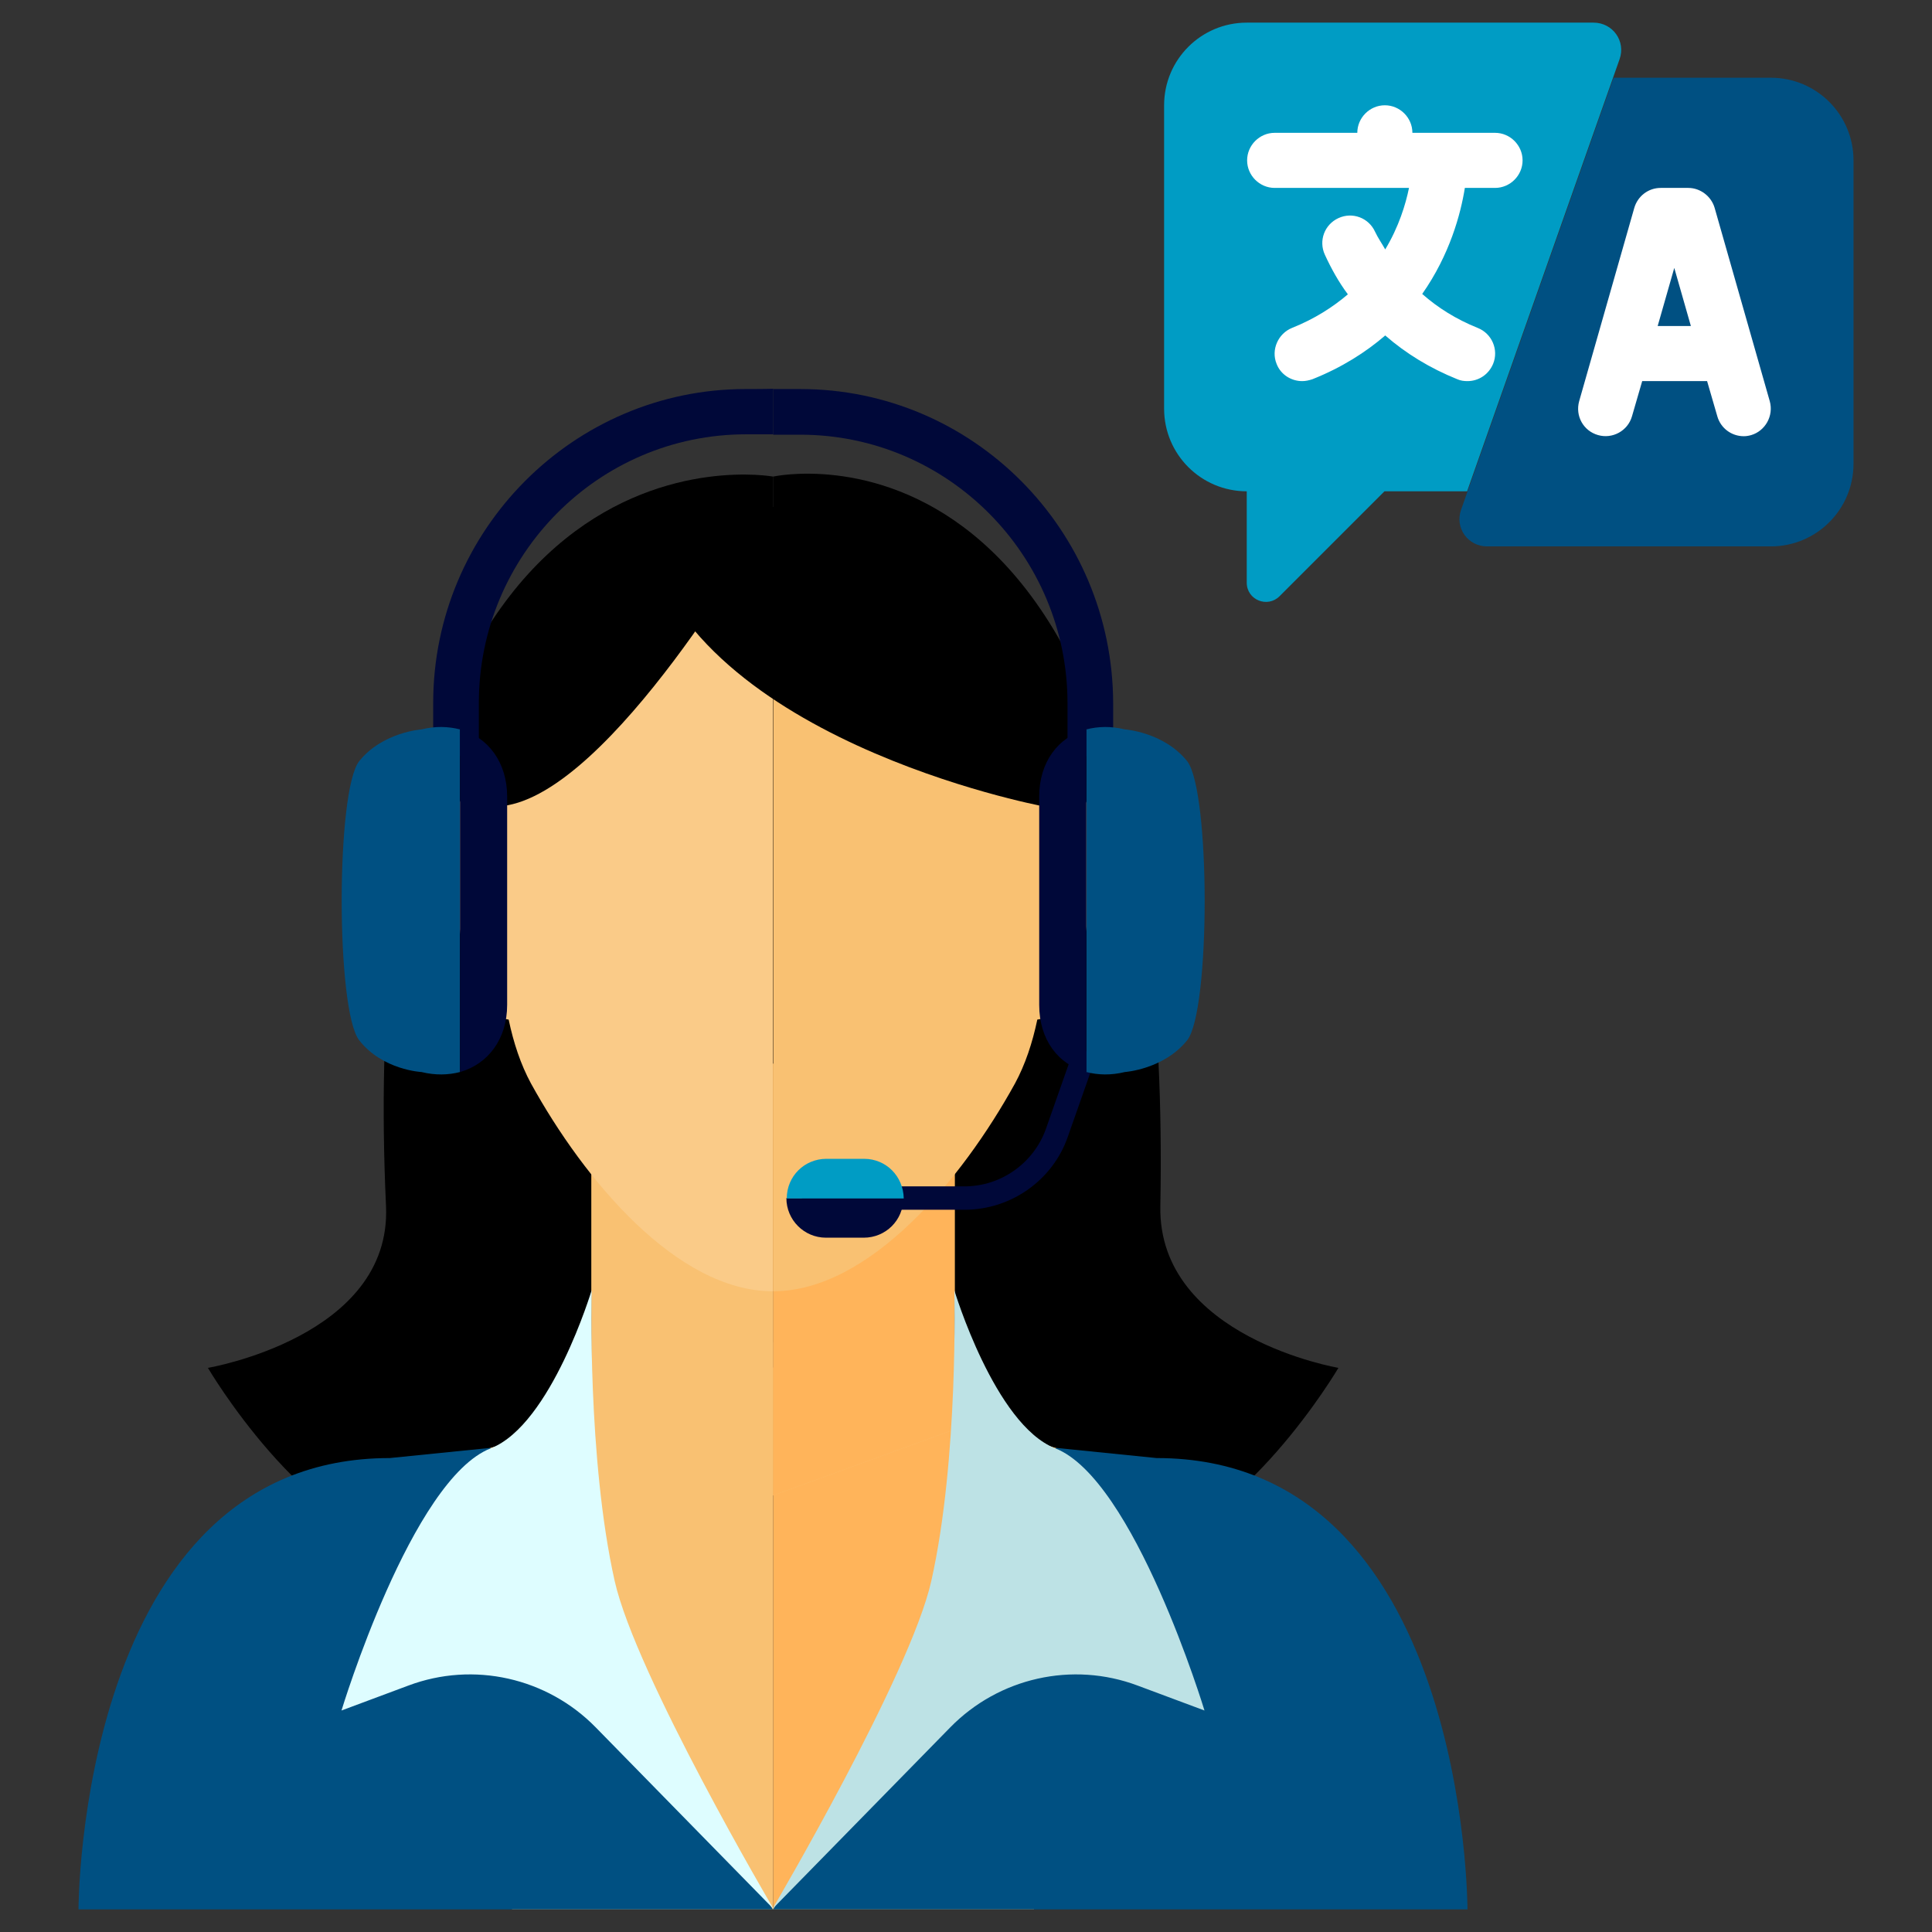
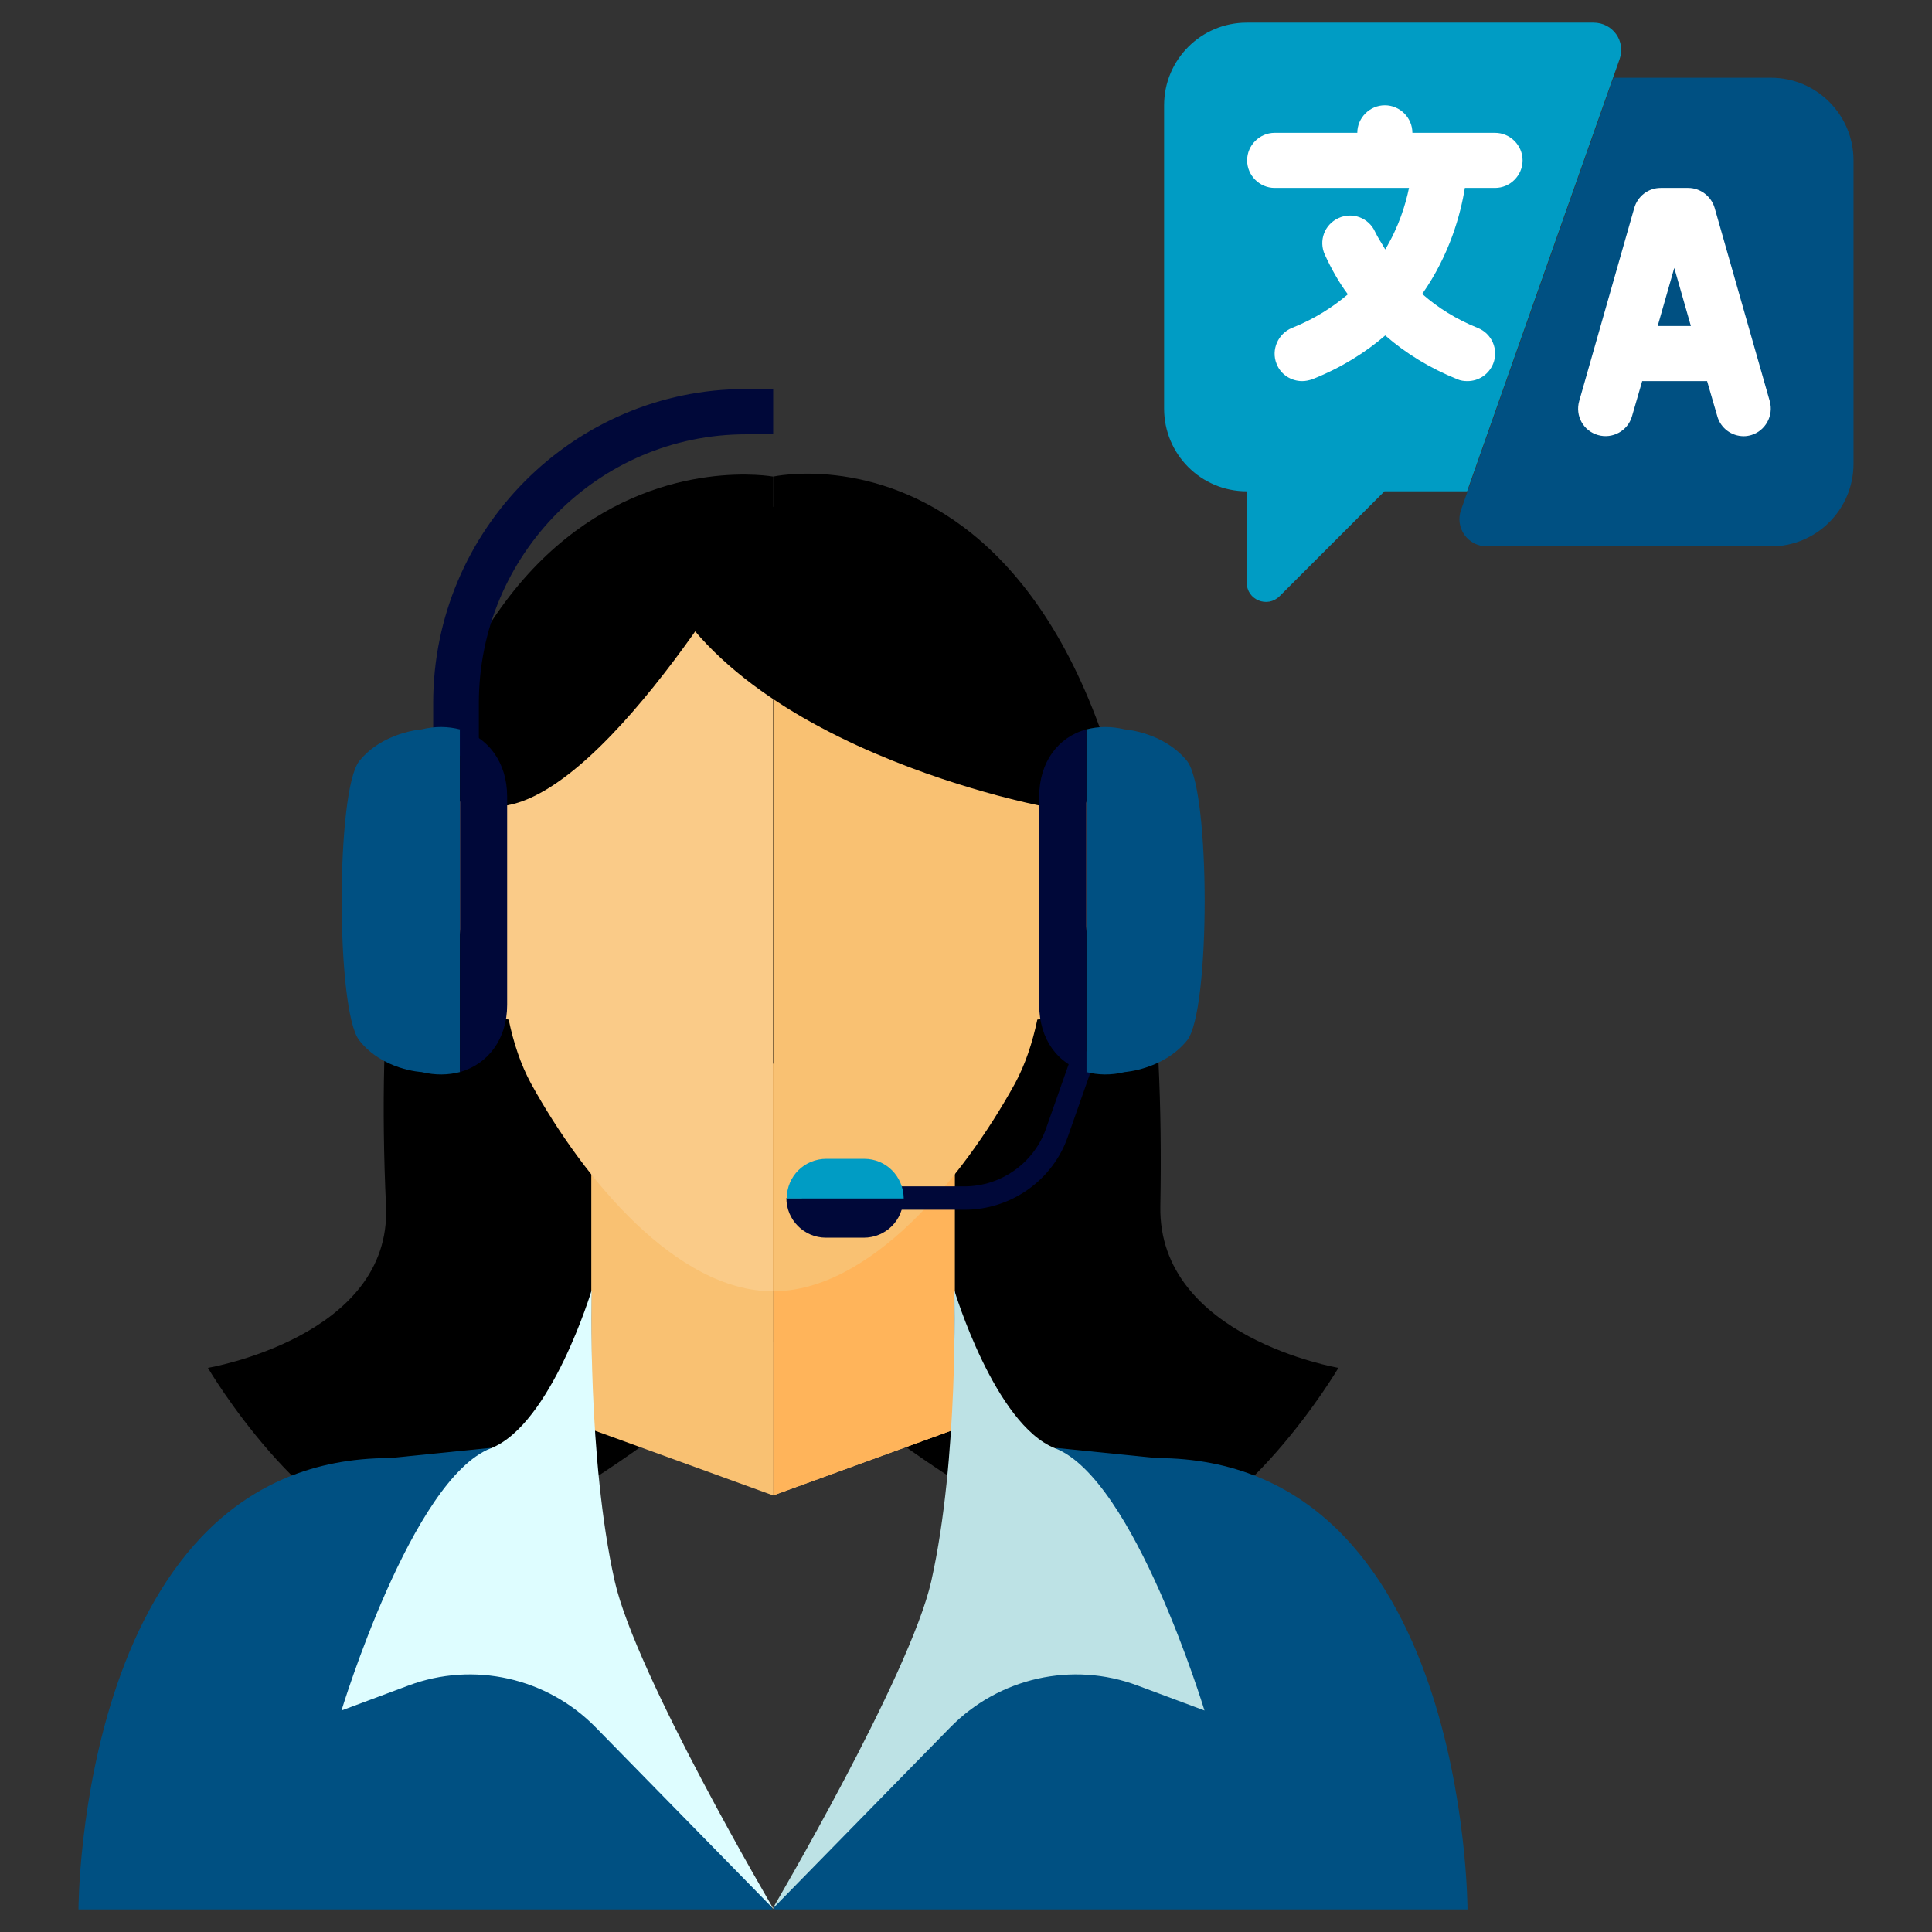
<svg xmlns="http://www.w3.org/2000/svg" version="1.1" id="Capa_1" x="0px" y="0px" viewBox="0 0 512 512" style="enable-background:new 0 0 512 512;" xml:space="preserve">
  <rect x="0" y="0" width="512" height="512" fill="#333333" stroke="none" />
  <style type="text/css">
	.st0{fill:#F9C172;}
	.st1{fill:#005082;}
	.st2{fill:#FFB45A;}
	.st3{fill:#FACB88;}
	.st4{fill:#DEFDFF;}
	.st5{fill:#BDE2E5;}
	.st6{fill:#000839;}
	.st7{fill:#009CC4;}
	.st8{fill:#FFFFFF;}
</style>
  <g>
    <g>
      <g id="XMLID_186_">
        <path d="M204.9,355.6c0,0-66.4,59.2-95.4,54.7s-54.4-47.8-54.4-47.8s48.7-8.2,47.2-42.8c-9.9-214,102.6-193.4,102.6-193.4V355.6z     " />
      </g>
      <g id="XMLID_185_">
        <path d="M204.9,355.6c0,0,66.4,59.2,95.4,54.7c28.9-4.5,54.4-47.8,54.4-47.8s-47.8-8.1-47.2-42.8     c4.1-217.2-102.6-193.4-102.6-193.4L204.9,355.6L204.9,355.6z" />
      </g>
      <g id="XMLID_180_">
-         <polygon class="st0" points="204.9,506 135.7,506 120.5,386.4 204.9,362.4    " />
-       </g>
+         </g>
      <g id="XMLID_144_">
        <polygon class="st0" points="204.9,396.3 156.7,378.8 156.7,281.9 204.9,281.9 204.9,375.8    " />
      </g>
      <g id="XMLID_143_">
        <path id="XMLID_356_" class="st1" d="M20.8,506h184L130,383.7l-26.7,2.7C20.8,386.4,20.8,506,20.8,506z" />
      </g>
      <g id="XMLID_141_">
-         <polygon class="st2" points="204.9,506 274,506 289.2,386.4 204.9,362.4    " />
-       </g>
+         </g>
      <g id="XMLID_140_">
        <polygon class="st0" points="204.9,396.3 253,378.8 253,281.9 204.9,281.9 204.9,375.8    " />
      </g>
      <g id="XMLID_139_">
        <path id="XMLID_352_" class="st1" d="M388.9,506h-184l74.9-122.3l26.7,2.7C388.9,386.4,388.9,506,388.9,506z" />
      </g>
      <g id="XMLID_136_">
        <g id="XMLID_137_">
          <polygon id="XMLID_348_" class="st2" points="204.9,396.3 253,378.8 253,281.9 204.9,281.9     " />
        </g>
      </g>
      <g id="XMLID_135_">
        <path class="st3" d="M133.6,213.6l-1.8-0.7c-9.6-4.1-11.8-4.6-11.2,16.8c0,0-0.1,38.5,14.2,40.5c1.3,6.2,3.2,11.9,5.9,16.9     c14.1,25.6,38.7,55.1,64.1,55.1v-72v-56.5V157C126.4,147.3,141.1,181.1,133.6,213.6z" />
      </g>
      <g id="XMLID_134_">
        <path class="st0" d="M276.1,213.6l1.8-0.7c9.6-4.1,11.8-4.6,11.2,16.8c0,0,0.1,38.5-14.2,40.5c-1.3,6.2-3.2,11.9-5.9,16.9     c-14.1,25.6-38.7,55.1-64.1,55.1v-72v-56.5V157C283.3,147.3,268.6,181.1,276.1,213.6z" />
      </g>
      <g id="XMLID_133_">
        <path d="M276.1,213.6c0,0-95.4-18-105.9-74.6l0,0c0,0,98.2-26.9,105.9,47.8C276.8,193.5,276.1,213.6,276.1,213.6z" />
      </g>
      <g id="XMLID_132_">
        <path d="M133.2,213.6L133.2,213.6c0,0-0.7-24,0-32c5.5-60.4,69.2-42.5,69.2-42.5S161.9,210.3,133.2,213.6z" />
      </g>
      <g id="XMLID_131_">
        <path id="XMLID_346_" class="st4" d="M90.5,453.3c0,0,18.6-61.4,39.6-69.5c16-6.3,26.7-41.9,26.7-41.9s-1.2,44.6,6.1,77.1     c5.6,24.9,42.1,86.9,42.1,86.9l-47.1-48.1c-12.9-13.2-32.4-17.6-49.7-11.1L90.5,453.3z" />
      </g>
      <g id="XMLID_130_">
        <path id="XMLID_326_" class="st5" d="M319.2,453.3c0,0-18.6-61.4-39.6-69.5c-16-6.3-26.7-41.9-26.7-41.9s1.2,44.6-6.1,77.1     c-5.6,24.9-42.1,86.9-42.1,86.9l47.1-48.1c12.9-13.2,32.4-17.6,49.7-11.1L319.2,453.3z" />
      </g>
      <g id="XMLID_548_">
        <path id="XMLID_327_" class="st6" d="M255.6,320.6L255.6,320.6h-43.1v-6.2h43.1l0,0c9.7,0,18.4-6.2,21.6-15.3l7.6-21.6l5.8,2.1     l-7.6,21.6C279,312.8,267.9,320.6,255.6,320.6z" />
      </g>
      <g id="XMLID_545_">
        <g id="XMLID_547_">
          <path class="st6" d="M218.9,328h5h5c5.8,0,10.5-4.6,10.5-10.5h-31C208.4,323.3,213.1,328,218.9,328z" />
        </g>
        <g id="XMLID_546_">
          <path class="st7" d="M229,307.1h-5h-5c-5.8,0-10.5,4.6-10.5,10.5h31C239.4,311.7,234.8,307.1,229,307.1z" />
        </g>
      </g>
      <g id="XMLID_544_">
        <path class="st6" d="M197.6,103.1c-45.6,0-82.8,37.4-82.8,83.2v14h12.1v-14c0-39.2,31.7-71.2,70.8-71.2h7.2v-12.1     C204.8,103.1,197.6,103.1,197.6,103.1z" />
      </g>
      <g id="XMLID_543_">
-         <path class="st6" d="M212.1,103.1h-7.2v12.1h7.2c39,0,70.8,31.9,70.8,71.2v14h12.1v-14C294.9,140.3,257.7,103.1,212.1,103.1z" />
-       </g>
+         </g>
      <g id="XMLID_541_">
        <path id="XMLID_325_" class="st1" d="M314.6,201.7c-6.2-7.7-16.5-8.4-16.5-8.4c-3.7-0.9-7.1-0.8-10.2,0v90.8     c3.1,0.8,6.5,0.9,10.2,0c0,0,10.3-0.7,16.5-8.4S320.8,209.6,314.6,201.7z" />
      </g>
      <g id="XMLID_540_">
        <path id="XMLID_321_" class="st6" d="M275.4,211.1v55.2c0,9.2,5,15.8,12.5,17.8v-90.8C280.4,195.3,275.4,202,275.4,211.1z" />
      </g>
      <g id="XMLID_539_">
        <path id="XMLID_319_" class="st1" d="M111.7,193.3c0,0-10.3,0.7-16.5,8.4c-6.2,7.8-6.2,66.1,0,74s16.5,8.4,16.5,8.4     c3.7,0.9,7.1,0.8,10.2,0v-90.8C118.8,192.5,115.3,192.4,111.7,193.3z" />
      </g>
      <g id="XMLID_538_">
        <path class="st6" d="M121.9,193.3v90.8c7.4-2.1,12.5-8.7,12.5-17.8v-55.2C134.4,202,129.3,195.3,121.9,193.3z" />
      </g>
    </g>
    <g>
      <path class="st1" d="M469.3,20.6h-41.7l-40.4,114.5c-1.7,4.8,1.8,9.7,6.9,9.7h75.2c12.1,0,21.9-9.8,21.9-21.9V42.5    C491.2,30.4,481.4,20.6,469.3,20.6z" />
      <path class="st7" d="M330.4,6c-12.1,0-21.9,9.8-21.9,21.9v80.4c0,12.1,9.8,21.9,21.9,21.9v24.2c0,4.6,5.5,6.8,8.7,3.6l27.8-27.8    h21.9l40.4-114.5c1.7-4.8-1.8-9.7-6.9-9.7C422.3,6,330.4,6,330.4,6z" />
      <path class="st8" d="M469,106.3l-14.6-51.2c-0.9-3.1-3.8-5.3-7-5.3h-7.3c-3.3,0-6.1,2.2-7,5.3l-14.6,51.2c-1.1,3.9,1.1,7.9,5,9    c3.8,1.1,7.9-1.1,9-5l2.7-9.3h17.2l2.7,9.3c0.9,3.2,3.8,5.3,7,5.3c0.7,0,1.3-0.1,2-0.3C467.8,114.2,470.1,110.2,469,106.3z     M439.3,86.4l4.4-15.4l4.4,15.4H439.3z" />
      <path class="st8" d="M396.2,35.2h-21.9c0-4-3.3-7.3-7.3-7.3c-4,0-7.3,3.3-7.3,7.3h-21.9c-4,0-7.3,3.3-7.3,7.3s3.3,7.3,7.3,7.3    h35.6c-0.9,4.4-2.7,10.3-6.3,16.3c-0.9-1.6-1.9-3-2.7-4.7c-1.7-3.7-6-5.3-9.7-3.6c-3.7,1.7-5.3,6-3.6,9.7    c1.7,3.7,3.7,7.3,6.1,10.5c-4,3.4-8.8,6.5-14.8,8.9c-3.7,1.5-5.6,5.8-4.1,9.5c1.1,2.9,3.9,4.6,6.8,4.6c0.9,0,1.8-0.2,2.7-0.5    c7.8-3.1,14.2-7.2,19.3-11.6c5.5,4.8,11.9,8.7,19.1,11.6c0.9,0.4,1.8,0.5,2.7,0.5c2.9,0,5.6-1.7,6.8-4.6c1.5-3.7-0.3-8-4.1-9.5    c-5.7-2.3-10.5-5.3-14.7-9c7.3-10.4,10.2-21.2,11.3-28.1h8c4,0,7.3-3.3,7.3-7.3S400.2,35.2,396.2,35.2z" />
    </g>
  </g>
</svg>